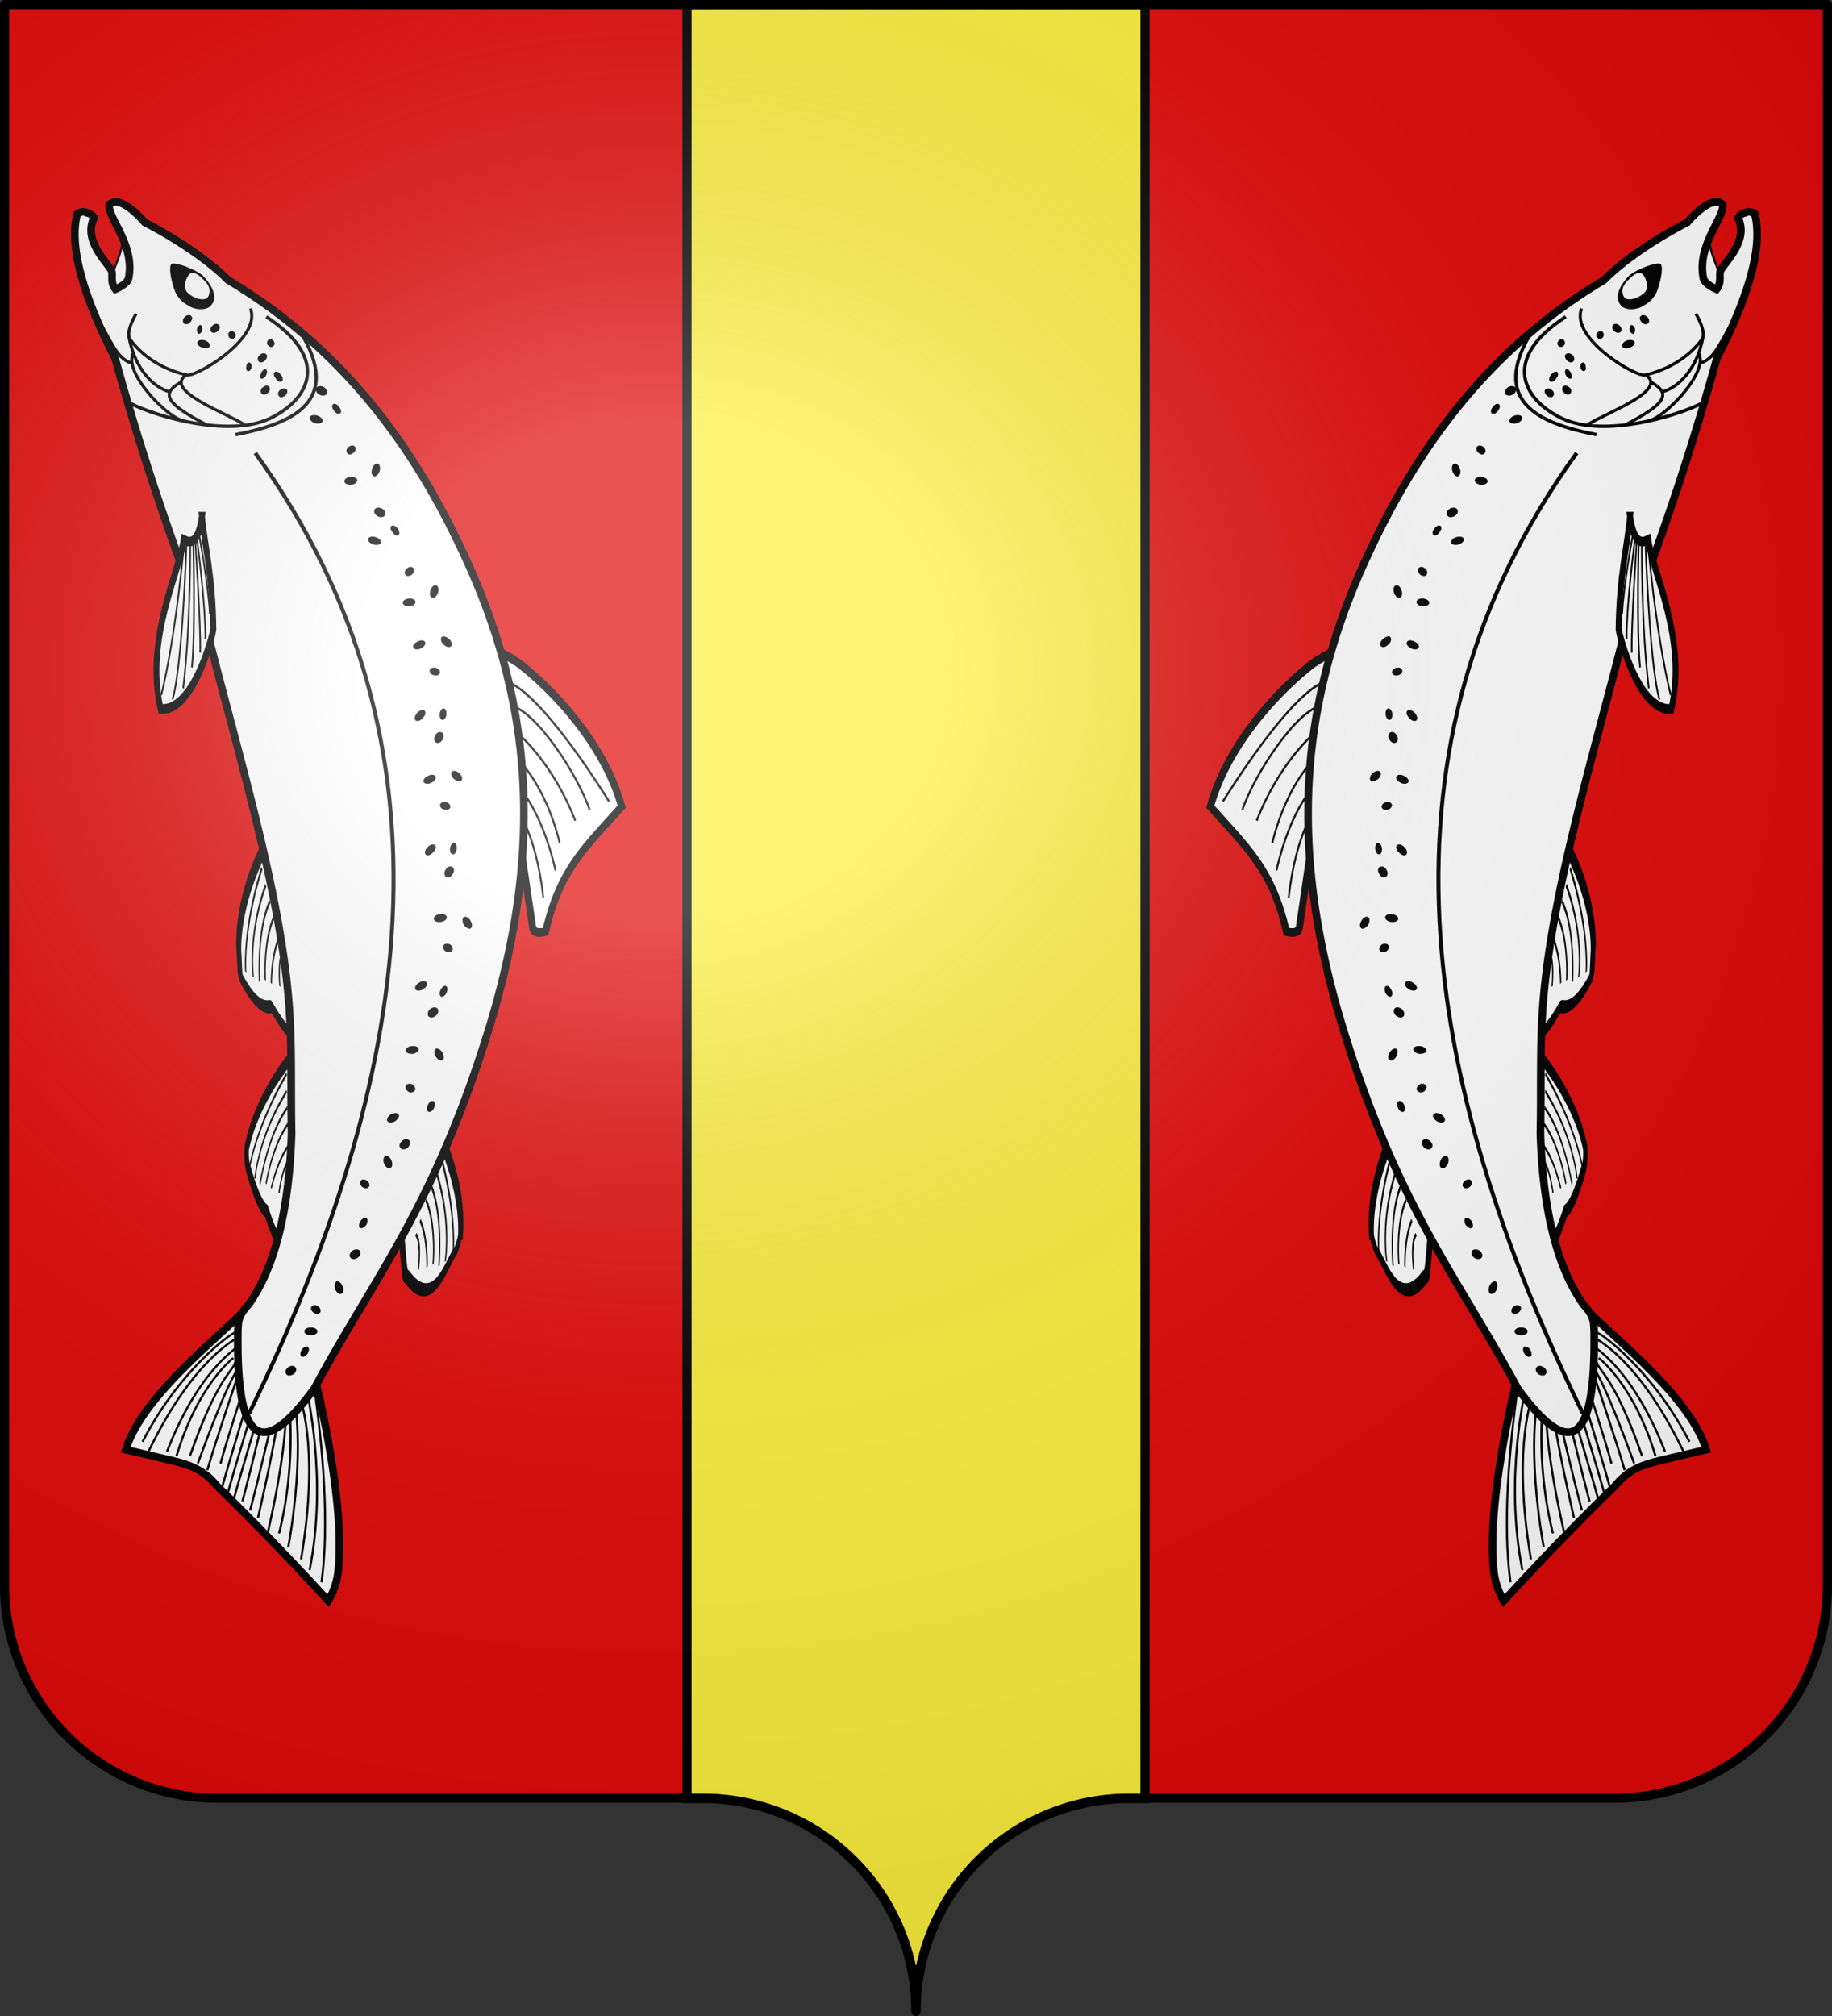
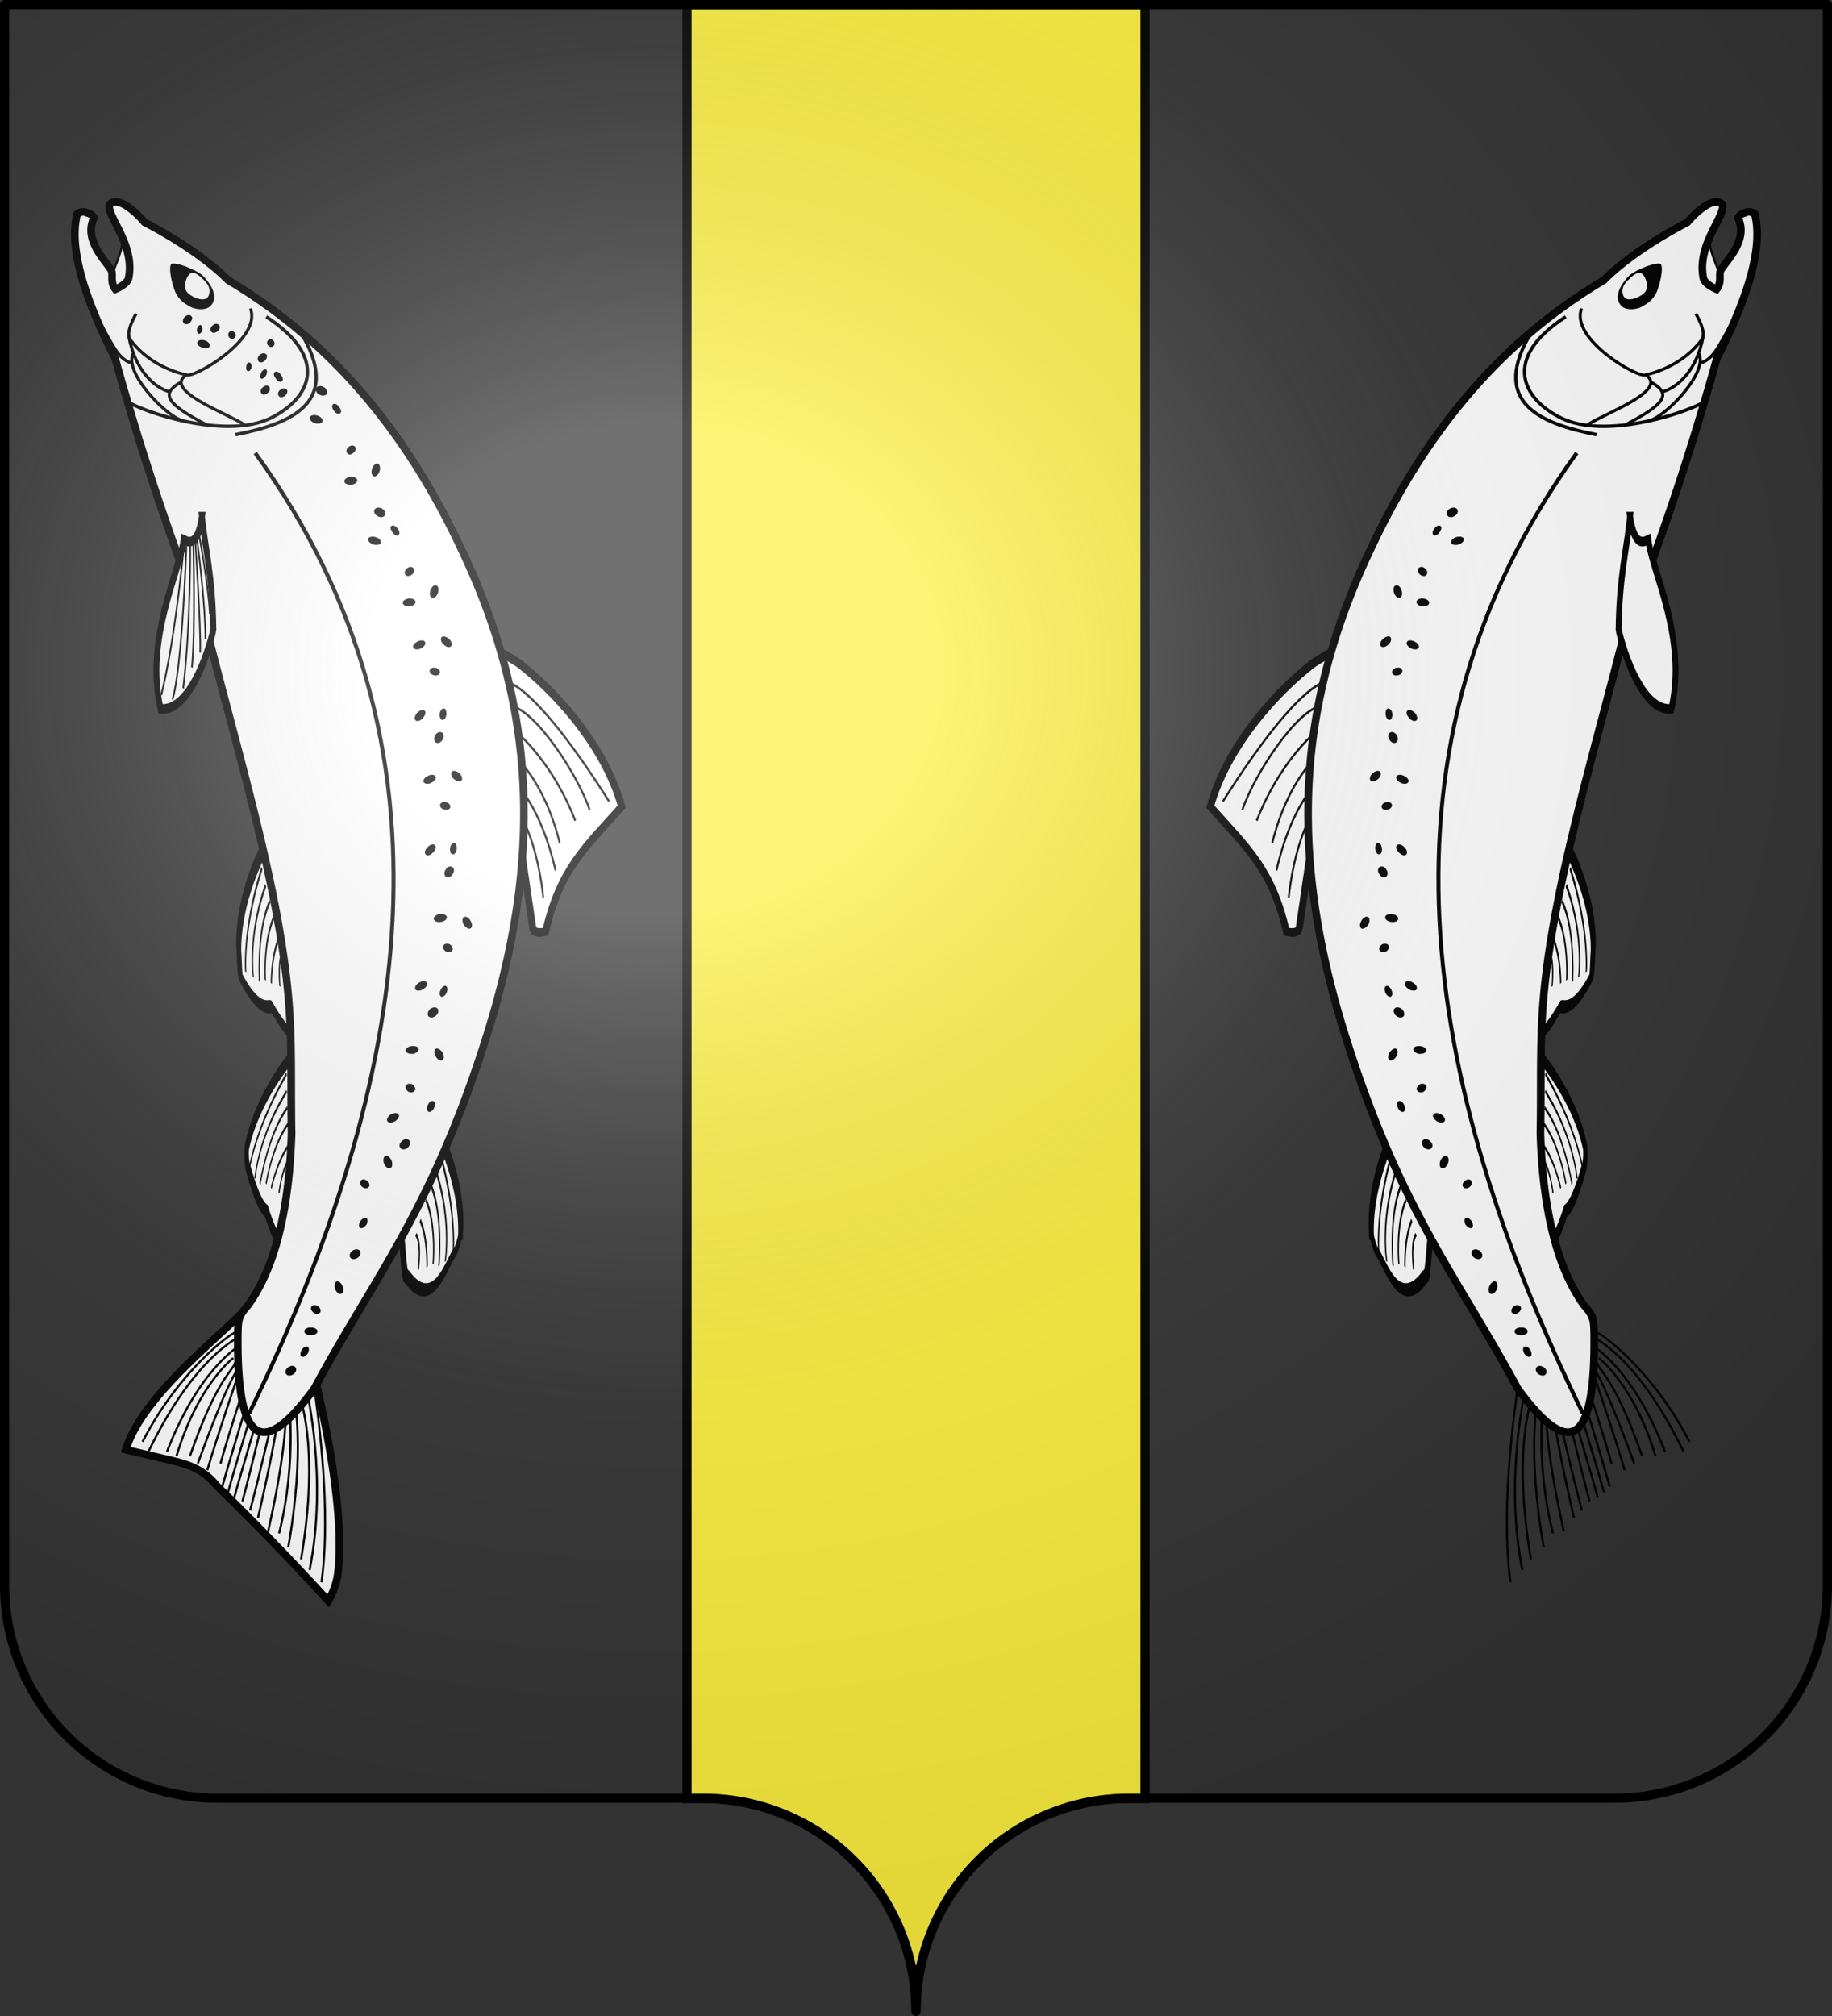
<svg xmlns="http://www.w3.org/2000/svg" xmlns:xlink="http://www.w3.org/1999/xlink" height="660" width="600" version="1.0">
  <rect width="100%" height="100%" fill="#333333" stroke="none" />
  <defs>
    <radialGradient r="300" fy="200.4" fx="285.2" cy="200.4" cx="285.2" gradientTransform="matrix(1.551 0 0 1.35 -152.9 151.1)" gradientUnits="userSpaceOnUse" id="d" xlink:href="#c" />
    <linearGradient id="c">
      <stop offset="0" stop-color="#fff" stop-opacity=".3" />
      <stop offset=".2" stop-color="#fff" stop-opacity=".3" />
      <stop offset=".6" stop-color="#6b6b6b" stop-opacity=".1" />
      <stop offset="1" stop-opacity=".1" />
    </linearGradient>
    <g id="b">
      <path id="a" d="M0 0v1h.5L0 0z" transform="rotate(18 3.2 -.5)" />
      <use xlink:href="#a" transform="scale(-1 1)" width="810" height="540" />
    </g>
  </defs>
-   <path d="M300 658.5a69.7 69.7 0 0169.6-69.8h159.2a69.7 69.7 0 0069.7-69.7V1.5H1.5V519a69.7 69.7 0 0069.6 69.7h159.2a69.7 69.7 0 0169.7 69.8z" fill="#e20909" />
  <path d="M225 1.5v587.3h5.3a69.7 69.7 0 0169.7 69.7 69.7 69.7 0 0169.7-69.7h5.3V1.5H225z" fill="#fcef3c" fill-rule="evenodd" stroke="#000" stroke-width="3" />
  <g fill="none" stroke="#000">
    <path d="M1292.4 486.1c9.8 2.3 35.7 5.6 47.7-1.1 1.2-1.2 7-4 6.8-5.3-2.4-14.6-11.4-18.4-12.6-19.7-3.5-15-8.2-15.4-8.2-15.4-2.6-1.4-3.4 7.9-18.7 11.2" fill="#fff" fill-rule="evenodd" stroke-width="3.8" transform="matrix(-.192 .679 -.386 -.918 522.7 -154.1)" />
    <path d="M1303.3 480.4c27 2 35-6.9 35-6.9m-37.3 11.3c31.7 1 40.9-6.7 40.9-6.7M1305 476a46 46 0 0030.4-6.2m-29 1.8c15 2.2 24.5-4.6 24.5-4.6m-22.2-1c10.8 1.7 19-2.5 19-2.5m-17.5-1.5c6.4 2 12.5-3.3 12.5-3.3m-11.3-2c4 1.1 8.3-2.6 8.3-2.6" transform="matrix(-.192 .679 -.386 -.918 522.7 -154.1)" />
  </g>
  <g fill="none" stroke="#000">
    <path d="M1292.4 486.1c9.8 2.3 35.7 5.6 47.7-1.1a8 8 0 002-4.9c-2.5-14.6-6.6-18.8-7.8-20.1-3.5-15-8.2-15.4-8.2-15.4-2.6-1.4-3.4 7.9-18.7 11.2" fill="#fff" fill-rule="evenodd" stroke-width="3.8" transform="matrix(-.333 .622 -.18 -.98 614.4 17.4)" />
    <path d="M1303.3 480.4c27 2 35-6.9 35-6.9m-37.3 11.3c31.7 1 40.9-6.7 40.9-6.7M1305 476a46 46 0 0030.4-6.2m-29 1.8c15 2.2 24.5-4.6 24.5-4.6m-22.2-1c10.8 1.7 19-2.5 19-2.5m-17.5-1.5c6.4 2 12.5-3.3 12.5-3.3m-11.3-2c4 1.1 8.3-2.6 8.3-2.6" transform="matrix(-.333 .622 -.18 -.98 614.4 17.4)" />
  </g>
  <g fill="none" stroke="#000">
    <path d="M1292.4 486.1c9.8 2.3 35.7 5.6 47.7-1.1a8 8 0 002-4.9c-2.4-6.2 3.7-19.5-24.7-28-2.7-1.4-2.8-.6-18.1 2.7" fill="#fff" fill-rule="evenodd" stroke-width="3.8" transform="matrix(.173 .685 .412 -.907 -280.8 -74.3)" />
    <path d="M1303.3 480.4c27 2 35-6.9 35-6.9m-37.3 11.3c31.7 1 40.9-6.7 40.9-6.7M1305 476a46 46 0 0030.4-6.2m-29 1.8c15 2.2 24.5-4.6 24.5-4.6m-22.2-1c10.8 1.7 19-2.5 19-2.5m-17.5-1.5c6.4 2 12.5-3.3 12.5-3.3" transform="matrix(.173 .685 .412 -.907 -280.8 -74.3)" />
  </g>
  <g fill="none" stroke="#000" stroke-width=".6">
    <path d="M1174.9 511.4c-.6-1.2-4.2-8.4-5-11-3.5-11-7.8-32.7-1.9-49.7 15-.6 24.5.5 37.8-9.1.8.5 3.3 1.9 2.4 3.6l-15.6 29.6" fill="#fff" fill-rule="evenodd" stroke-width="2.2" transform="matrix(-.813 .85 -.637 -.969 1440.3 -292)" />
    <path d="M1175.8 499.6s-6.3-6-5.6-45.2m8.8 40.1c-5.7-5.8-5.5-28.7-2.8-37.8m5 30s-3.6-13 .1-29.1m4.5 26.2s-3.6-11 2.7-27.4m1.3 21.4s-2.7-9.6 4-26m-.5 22.1s-1-10.2 7.7-25" transform="matrix(-.813 .85 -.637 -.969 1440.3 -292)" />
  </g>
  <path d="M40.2 78c.3 2.8-2.5 9.4-3.4 11.5-.5 1.1-1.6 3-1.8 5.2-.1 2.2 9 4.7 13.2-13.7" fill="#fff" fill-rule="evenodd" stroke="#000" stroke-width=".7" />
  <g fill="none" stroke="#000">
    <path d="M103.4 452.4s10 39.4 7.3 62.4c-.6 5.2-3.2 9.3-3.2 9.3A905 905 0 0071 486.4c-4.7-5.7-9.4-7-16.2-8.6l-13.6-3.2c5.6-18.2 31.9-37.7 40.7-47.5l2.7 33.9z" fill="#fff" fill-rule="evenodd" stroke-width="2.5" />
    <path d="M102.8 453.4c3 20.7 5.1 45.9 2.5 64.6m-4.9-63s7 29.1 1 59m-3.6-57.7s7.2 16.4.8 54.2m-5.2-53.8s2.1 10.7-5.6 44.7m8.4-44.6s4 17-1.8 49.8m0-50.1s3.1 21.2-3 45.5m-.3-45.3s-6.5 28-9.2 37.8m9.9-37.5s.5 6-7.3 39.9m-7.1-60.1c3.2-4.2-17.5 9.3-30.7 35.2m33-34.9c.1-.3-15.4 5.6-31 38M77 446c-.6 3-5.6 4.3-14.8 30.7M80 439.6s-14 6.5-25.3 35.6m21.7-30.6s-11.5 8.5-18.6 32.1m20.7-28.1s-7.8 22.9-10.6 32.7M78 448s-3.2 3.5-13.2 31.1m16.1-27.9s-6 18.1-8.7 28m16-23.2s-6.1 25.6-8.8 35.5M85 454s-7.6 24.6-10.3 34.5M87 455.2s-7.6 25.3-10.3 35.1m6.3-37.7s-7.5 24.3-10.2 34.1m25.6-50.8c-.3.5-.8.7-1.2.5-.3-.1-.4-.7-.2-1.2s.7-.7 1.1-.6c.4.2.5.8.3 1.3z" stroke-width=".7" />
    <path d="M98.3 440.7c-.5.7-1.4.3-1.9-.9s-.5-2.7 0-3.4c.5-.7 1.3-.3 1.8.9.6 1.1.6 2.7 0 3.4z" stroke-width=".7" />
  </g>
  <path d="M68.4 208.8c10.2 40.2 23.7 84.5 26.3 120.8 1 13.4.5 26.8.8 41.4-.8 25.3-5.5 44-14.1 56.1-3 3.4-3.4 4.6-3.5 8.8-.6 39 8.8 41 25.1 18.6 19.5-36.4 39.6-59.4 58-120.6 16.5-55.8 14-103.6-9.5-153.3-20-43-46-70.5-76.8-88.9-10.3-10.4-27.3-18.9-27.3-18.9s-8-9.6-11.6-5.8c-.8 4 8.6 13.2 6.3 24.2-.6 2-4.3 3.5-4.3 3.5-1.8-2.3-.7-4.8-1.3-6.1-1.3-2.7-9.4-9.8-5.7-17.3-.8-1.4-2.3-1.6-2.3-1.6-1.5-.9-3.2.3-3.2.3-3 11.5 2.9 28.8 12.4 47.3a911 911 0 0030.7 91.5z" fill="#fff" stroke="#000" stroke-width="2.5" />
  <g fill="none" stroke="#000" stroke-width=".8">
    <path d="M1149.3 643.4c5.8-8.7.1-10.7-1-11.4 5.7-8 8.6-34.7 29.4-43.7 11.2 10.6 1.8 33 0 35.8-11.8 10.8-20.6 13.9-28.4 19.3z" fill="#fff" stroke-width="2.9" transform="matrix(.46 .802 .483 -.728 -773.3 -284.2)" />
    <path d="M1149.6 632.7c28.5-30.6 30-38.2 30-38.2m-28.6 39.3s18-16.6 29.7-33m-29.1 34.5s20.8-18.2 27.4-27m-27.2 29.1s17.1-10.3 25.5-18.3m-25.8 17.5s21.3-16.2 27-22.2m-26.6 24.4s14.5-7.2 21.3-12.8m-24.5 6.1c20.4-26.4 26.2-40.7 26.2-40.7" transform="matrix(.46 .802 .483 -.728 -773.3 -284.2)" />
  </g>
  <path d="M87.2 103.7c21.1 13.7 14.3 27 1.2 33.3-13.8 6.5-37.7-.9-45.4-4.8" fill="none" stroke="#000" stroke-width="1.1" />
  <path d="M82 101c4 10-19 23.2-21 21.7 0 0-11.4-2-18.4-11.6-1.7-2.3 2-8.4 2-8.4M80 139c-6.3-4-26.5-11.1-19-16.3m6.5 16.3c-12.5-6.6-15.5-10-8-14m-15.8-9.5c-3.5 6.2 10.6 20.7 16 22.2m-17.5-27.5c2 10.7 8 16.6 13.4 18.1m-25.4-26.6c6.2 9.2 7.6 15.7 13 17.2" fill="none" stroke="#000" />
  <path d="M77.1 142.3c19.2-3.7 35.1-11 21.2-33.8" fill="none" stroke="#000" stroke-width="1.1" />
  <path d="M107 129c-.5.6-1.5.7-2.4.2-1-.5-1.4-1.5-1-2.2.4-.7 1.5-.8 2.4-.3.9.5 1.3 1.5 1 2.2zm4.4 6.4c-.5.3-1.4 0-2-.9-.7-.8-.8-1.8-.3-2.2.5-.3 1.4 0 2 1 .7.8.8 1.7.3 2zm-5.8 2.6c-.3.7-1.5.9-2.6.5s-1.8-1.3-1.5-2c.3-.6 1.5-.8 2.6-.4s1.8 1.3 1.5 2zm10.7 8.3c.4.6.1 1.5-.6 2-.8.7-1.7.6-2 0-.5-.5-.2-1.5.5-2 .8-.6 1.7-.6 2.1 0zm.7 11c0 .7-1 1.4-2.2 1.4-1.2 0-2.1-.5-2-1.2 0-.7 1-1.3 2.1-1.4 1.2 0 2.2.5 2.1 1.2zm6.6-5.5c-.7-.1-1.5.7-1.8 1.9-.3 1.1 0 2.1.8 2.3.7 0 1.5-.8 1.8-2 .2-1 0-2.1-.8-2.2zm-35.4-25.1c.4.6.2 1.5-.6 2-.7.7-1.7.7-2 0-.5-.5-.2-1.5.6-2 .7-.6 1.6-.6 2 0zm4.1-1.8c-.5.3-1.4 0-2-1-.7-.8-.8-1.8-.3-2.1.5-.4 1.4 0 2 .9.7.8.8 1.8.3 2.2zm-5-8.9c.4.7 0 1.6-.7 2.2-.7.6-1.6.6-2 0-.4-.6-.2-1.6.6-2.1.7-.6 1.7-.6 2 0zm-5.6 2.7c-.4-.2-1 .4-1 1.2-.2.8 0 1.5.5 1.6.5.1 1-.4 1.2-1.2.1-.8-.2-1.5-.7-1.6zm5.2 2.2c-.6 0-1.2.6-1.5 1.5-.4.9-.2 1.6.3 1.6.6 0 1.3-.6 1.6-1.5.3-.9.1-1.6-.4-1.6zm7.1 6.7c.3.5 0 1.5-.7 2-.8.6-1.7.6-2 0-.5-.5-.2-1.5.5-2 .8-.6 1.7-.6 2.1 0zm-4.4-16c.5.6.4 1.4-.2 1.8-.5.4-1.2.2-1.7-.4-.4-.6-.3-1.3.2-1.7.6-.4 1.3-.3 1.7.3zM77 109c.3.6.3 1.3-.3 1.7-.5.4-1.3.3-1.7-.3-.4-.6-.3-1.4.2-1.8.6-.4 1.3-.2 1.7.4zm-14.2-5.4c.4.6 0 1.5-.7 2.1-.7.6-1.6.6-2 0-.4-.6-.2-1.5.6-2.1.7-.6 1.7-.6 2 0zm5.9 9.8c-.3.6-1.4.9-2.5.4-1.2-.4-1.8-1.2-1.5-1.9.3-.6 1.4-.8 2.6-.4 1 .4 1.7 1.3 1.4 1.9zm-3-7c-.5 0-1 .5-1.2 1.3-.1.8.2 1.5.6 1.6.5 0 1-.5 1.2-1.2.1-.8-.2-1.5-.6-1.7zm6.1.1c.4.5.1 1.5-.6 2-.8.6-1.7.6-2.1 0-.4-.6-.1-1.5.6-2 .8-.7 1.7-.6 2 0z" />
  <path d="M56 86.6c-1 1.9 1 8.8 2 10.1a9.7 9.7 0 003.6 3.3c2.3 1.6 5.8 1.6 7.2.3 2.2-2 1.9-5.3-2-9.7-2-2.2-10.1-5.3-10.9-4z" fill-rule="evenodd" />
  <path d="M66 90.9c-1.8-1.6-3.1-2-4.1-1-1 1.2-2.2 4.3-.4 6 1.7 1.7 5.8 3.2 6.8 1 .7-1.7.5-3.6-2.4-6z" fill="#fff" fill-rule="evenodd" />
  <path d="M126 168.7c-.3.7-1.4.8-2.3.3-1-.5-1.4-1.5-1-2.2.4-.7 1.5-.8 2.4-.3 1 .5 1.3 1.5 1 2.2zm4.5 6.5c-.5.3-1.4 0-2-1-.6-.8-.8-1.7-.3-2 .5-.4 1.5 0 2 .8.7.8.8 1.8.3 2.2zm-5.8 2.6c-.3.6-1.5.8-2.6.4-1-.4-1.8-1.2-1.5-1.9.3-.6 1.5-.8 2.6-.4s1.8 1.2 1.5 1.9zm10.7 8.2c.4.6.2 1.6-.6 2.2-.7.5-1.7.5-2 0-.5-.7-.2-1.6.6-2.2.7-.6 1.6-.5 2 0zm.7 11.1c0 .7-1 1.4-2.2 1.4-1.2 0-2-.5-2-1.2s1-1.3 2.2-1.4c1.1 0 2 .5 2 1.2zm6.6-5.5c-.7-.1-1.5.7-1.8 1.9-.3 1.1 0 2.1.8 2.2.7.2 1.5-.7 1.8-1.8.3-1.2 0-2.2-.8-2.3zm5.3 92.2c-.6-.4-1.6 0-2.1 1-.6.8-.4 1.9.2 2.3.7.4 1.7 0 2.2-1 .6-.8.5-1.9-.2-2.3zm.7-7.8c-.6-.1-1.2.7-1.3 1.7-.1 1 .2 2 .9 2 .6.1 1.2-.7 1.3-1.8.1-1-.3-1.9-.9-2zm-6.4.6c-.5-.4-1.6 0-2.4.9-.8.9-1 2-.3 2.4.5.4 1.6 0 2.4-1 .8-.8 1-1.9.3-2.3zm5.2-12.6c0-.6-.7-1.3-1.6-1.4-1-.2-1.7.3-1.8 1 0 .7.7 1.4 1.6 1.5 1 .2 1.8-.3 1.8-1zm-4.9-9.9c-.4-.6-1.6-.6-2.6 0-1 .5-1.6 1.4-1.2 2 .4.6 1.5.7 2.6.1 1-.5 1.6-1.5 1.2-2zm8.4 1.6c-.5.4-1.6 0-2.5-.8-.8-.8-1-1.9-.4-2.3.5-.5 1.6-.2 2.5.7.8.8 1 1.9.4 2.4zm-6.3-15.9c-.7-.4-1.7 0-2.2 1-.5.8-.4 1.9.3 2.3.7.4 1.6 0 2.2-1 .5-.8.4-2-.3-2.3zm.6-7.8c-.6-.1-1.2.7-1.3 1.7-.1 1 .3 2 .9 2 .6 0 1.2-.7 1.3-1.8.1-1-.3-2-.9-2zm-6.3.6c-.6-.4-1.7 0-2.5.9-.7.9-.9 2-.3 2.4.6.4 1.7 0 2.4-1 .8-.8 1-1.9.4-2.3zm5.1-12.6c0-.6-.6-1.3-1.6-1.4-1-.2-1.7.3-1.8 1 0 .7.7 1.4 1.6 1.5 1 .2 1.8-.3 1.8-1zm-4.9-9.9c-.4-.6-1.6-.6-2.6 0-1 .5-1.6 1.4-1.2 2 .4.6 1.5.7 2.6.1 1-.5 1.6-1.5 1.2-2zm8.5 1.5c-.6.5-1.7.2-2.5-.7-.9-.8-1-1.9-.5-2.4.5-.4 1.7 0 2.5.8s1 1.9.5 2.3zM134 373.3c-.6-.6-1.6-.5-2.4.3-.8.7-1 1.7-.4 2.3.5.6 1.6.5 2.4-.2.7-.8 1-1.8.4-2.4zm8-12.8c-.7-.3-1.5.3-1.9 1.3-.4 1-.3 2 .3 2.2.6.2 1.4-.4 1.8-1.4.4-1 .3-2-.3-2.1zm-11.5 4.3c-.4-.6-1.6-.5-2.6.1-1 .7-1.4 1.7-1 2.2.5.6 1.6.5 2.6-.1 1-.7 1.5-1.7 1-2.2zm5.5-7.9c.2-.7-.3-1.5-1.1-2-.9-.3-1.8 0-2 .6-.3.7.2 1.5 1 2 1 .3 1.8 0 2-.6zm1.1-13.6c-.2-.7-1.3-1-2.5-.8-1.1.2-2 1-1.7 1.6.2.7 1.3 1 2.5.9 1.1-.3 1.9-1 1.7-1.7zm7.7 3.8c-.7.3-1.6-.3-2.2-1.4-.5-1-.5-2.1.2-2.4.7-.2 1.6.4 2.2 1.4.5 1 .5 2.2-.2 2.4zm-1.6-17c-.5-.5-1.6-.4-2.4.3-.7.7-1 1.8-.4 2.4.6.5 1.6.4 2.4-.3.8-.7 1-1.8.4-2.4zm2.8-7.3c-.5-.3-1.3.4-1.7 1.3-.5 1-.3 2 .2 2.2.6.2 1.4-.4 1.8-1.4.4-1 .3-1.9-.3-2.1zm-6.3-1.2c-.4-.6-1.6-.5-2.6.2-1 .6-1.4 1.6-1 2.2.5.5 1.7.4 2.6-.2 1-.7 1.5-1.6 1-2.2zm8.5-10.6c.3-.6-.2-1.5-1-1.9-1-.3-1.8-.1-2 .6-.3.6.2 1.5 1 1.9.9.3 1.8.1 2-.6zm-1.9-10.9c-.2-.7-1.3-1-2.5-.8-1.1.2-1.9 1-1.7 1.7.2.7 1.3 1 2.5.8 1.1-.2 2-1 1.7-1.7zm7.7 3.9c-.6.2-1.6-.4-2.2-1.4-.5-1-.4-2.2.2-2.4.7-.3 1.7.3 2.2 1.4.6 1 .5 2.1-.2 2.4zM96.8 447.7c-.4-.7-1.5-.7-2.4-.1-.8.6-1.2 1.6-.7 2.2.4.7 1.5.7 2.4.1.8-.5 1.2-1.6.7-2.2zm4-6.8c-.5-.3-1.4.1-2 1-.5 1-.6 1.9 0 2.2.5.3 1.4-.1 2-1 .5-1 .5-1.9 0-2.2zm4.1-11.2c.3-.7 0-1.6-.8-2.1s-1.7-.4-2.1.2c-.4.6 0 1.5.8 2 .8.6 1.7.5 2-.1zm-.9 6.1c-.1-.7-1.2-1.3-2.3-1.2-1.2 0-2.1.6-2 1.3 0 .8 1 1.3 2.3 1.2 1.2 0 2-.6 2-1.3zm7.7-12.2c-.7.2-1.6-.6-2-1.7-.3-1.2 0-2.2.6-2.4.7-.1 1.6.6 2 1.8.4 1 .1 2.1-.6 2.3zm6.3-14c-.5-.7-1.6-.8-2.5-.2-.9.6-1.2 1.6-.8 2.3.5.6 1.5.7 2.4.1.9-.6 1.2-1.6.8-2.2zm2-10.8c-.5-.3-1.4.1-2 1-.5 1-.6 1.9 0 2.2.5.3 1.3-.2 2-1 .5-1 .5-2 0-2.2zm.9-10.3c.3-.6 0-1.5-.8-2-.8-.6-1.7-.5-2 .2-.4.6 0 1.5.7 2 .8.5 1.7.4 2-.2zm6.8-6c-.7.1-1.6-.6-2-1.8-.3-1.1 0-2.2.6-2.3.7-.2 1.6.6 2 1.7.4 1.2.1 2.2-.6 2.4z" />
  <path d="M83.6 148.3c69.6 96.2 51 206-2 314.4" fill="none" stroke="#000" stroke-width="1.3" />
  <g fill="none" stroke="#000">
    <path d="M1292.4 486.1c9.8 2.3 35.7 5.6 47.7-1.1 1.2-1.2 7-4 6.8-5.3-2.4-14.6-11.4-18.4-12.6-19.7-3.5-15-8.2-15.4-8.2-15.4-2.6-1.4-3.4 7.9-18.7 11.2" fill="#fff" fill-rule="evenodd" stroke-width="3.8" transform="matrix(.192 .679 .386 -.918 77.3 -154.1)" />
    <path d="M1303.3 480.4c27 2 35-6.9 35-6.9m-37.3 11.3c31.7 1 40.9-6.7 40.9-6.7M1305 476a46 46 0 0030.4-6.2m-29 1.8c15 2.2 24.5-4.6 24.5-4.6m-22.2-1c10.8 1.7 19-2.5 19-2.5m-17.5-1.5c6.4 2 12.5-3.3 12.5-3.3m-11.3-2c4 1.1 8.3-2.6 8.3-2.6" transform="matrix(.192 .679 .386 -.918 77.3 -154.1)" />
  </g>
  <g fill="none" stroke="#000">
    <path d="M1292.4 486.1c9.8 2.3 35.7 5.6 47.7-1.1a8 8 0 002-4.9c-2.5-14.6-6.6-18.8-7.8-20.1-3.5-15-8.2-15.4-8.2-15.4-2.6-1.4-3.4 7.9-18.7 11.2" fill="#fff" fill-rule="evenodd" stroke-width="3.8" transform="matrix(.333 .622 .18 -.98 -14.4 17.4)" />
    <path d="M1303.3 480.4c27 2 35-6.9 35-6.9m-37.3 11.3c31.7 1 40.9-6.7 40.9-6.7M1305 476a46 46 0 0030.4-6.2m-29 1.8c15 2.2 24.5-4.6 24.5-4.6m-22.2-1c10.8 1.7 19-2.5 19-2.5m-17.5-1.5c6.4 2 12.5-3.3 12.5-3.3m-11.3-2c4 1.1 8.3-2.6 8.3-2.6" transform="matrix(.333 .622 .18 -.98 -14.4 17.4)" />
  </g>
  <g fill="none" stroke="#000">
    <path d="M1292.4 486.1c9.8 2.3 35.7 5.6 47.7-1.1a8 8 0 002-4.9c-2.4-6.2 3.7-19.5-24.7-28-2.7-1.4-2.8-.6-18.1 2.7" fill="#fff" fill-rule="evenodd" stroke-width="3.8" transform="matrix(-.173 .685 -.412 -.907 880.8 -74.3)" />
    <path d="M1303.3 480.4c27 2 35-6.9 35-6.9m-37.3 11.3c31.7 1 40.9-6.7 40.9-6.7M1305 476a46 46 0 0030.4-6.2m-29 1.8c15 2.2 24.5-4.6 24.5-4.6m-22.2-1c10.8 1.7 19-2.5 19-2.5m-17.5-1.5c6.4 2 12.5-3.3 12.5-3.3" transform="matrix(-.173 .685 -.412 -.907 880.8 -74.3)" />
  </g>
  <g fill="none" stroke="#000" stroke-width=".6">
    <path d="M1174.9 511.4c-.6-1.2-4.2-8.4-5-11-3.5-11-7.8-32.7-1.9-49.7 15-.6 24.5.5 37.8-9.1.8.5 3.3 1.9 2.4 3.6l-15.6 29.6" fill="#fff" fill-rule="evenodd" stroke-width="2.2" transform="matrix(.813 .85 .637 -.969 -840.3 -292)" />
    <path d="M1175.8 499.6s-6.3-6-5.6-45.2m8.8 40.1c-5.7-5.8-5.5-28.7-2.8-37.8m5 30s-3.6-13 .1-29.1m4.5 26.2s-3.6-11 2.7-27.4m1.3 21.4s-2.7-9.6 4-26m-.5 22.1s-1-10.2 7.7-25" transform="matrix(.813 .85 .637 -.969 -840.3 -292)" />
  </g>
  <path d="M559.8 78c-.3 2.8 2.5 9.4 3.4 11.5.5 1.1 1.6 3 1.8 5.2.1 2.2-9 4.7-13.2-13.7" fill="#fff" fill-rule="evenodd" stroke="#000" stroke-width=".7" />
  <g fill="none" stroke="#000">
-     <path d="M496.6 452.4s-10 39.4-7.3 62.4c.6 5.2 3.2 9.3 3.2 9.3a905 905 0 0136.5-37.7c4.7-5.7 9.4-7 16.2-8.6l13.6-3.2c-5.6-18.2-31.9-37.7-40.7-47.5l-2.7 33.9z" fill="#fff" fill-rule="evenodd" stroke-width="2.5" />
    <path d="M497.2 453.4c-3 20.7-5.1 45.9-2.5 64.6m4.9-63s-7 29.1-1 59m3.6-57.7s-7.2 16.4-.8 54.2m5.2-53.8s-2.1 10.7 5.6 44.7m-8.4-44.6s-4 17 1.8 49.8m0-50.1s-3.1 21.2 3 45.5m.3-45.3s6.5 28 9.2 37.8m-9.9-37.5s-.5 6 7.3 39.9m7.1-60.1c-3.2-4.2 17.5 9.3 30.7 35.2m-33-34.9c-.1-.3 15.4 5.6 31 38M523 446c.6 3 5.6 4.3 14.8 30.7M520 439.6s14 6.5 25.3 35.6m-21.7-30.6s11.5 8.5 18.6 32.1m-20.7-28.1s7.8 22.9 10.6 32.7M522 448s3.2 3.5 13.2 31.1m-16.1-27.9s6 18.1 8.7 28m-16-23.2s6.1 25.6 8.8 35.5M515 454s7.6 24.6 10.3 34.5M513 455.2s7.6 25.3 10.3 35.1m-6.3-37.7s7.5 24.3 10.2 34.1m-25.6-50.8c.3.5.8.7 1.2.5.3-.1.4-.7.2-1.2s-.7-.7-1.1-.6c-.4.2-.5.8-.3 1.3z" stroke-width=".7" />
-     <path d="M501.7 440.7c.5.7 1.4.3 1.9-.9s.5-2.7 0-3.4c-.5-.7-1.3-.3-1.8.9-.6 1.1-.6 2.7 0 3.4z" stroke-width=".7" />
  </g>
  <path d="M531.6 208.8c-10.2 40.2-23.7 84.5-26.3 120.8-1 13.4-.5 26.8-.8 41.4.8 25.3 5.5 44 14.1 56.1 3 3.4 3.4 4.6 3.5 8.8.6 39-8.8 41-25.1 18.6-19.5-36.4-39.6-59.4-58-120.6-16.5-55.8-14-103.6 9.5-153.3 20-43 46-70.5 76.8-88.9 10.3-10.4 27.3-18.9 27.3-18.9s8-9.6 11.6-5.8c.8 4-8.6 13.2-6.3 24.2.6 2 4.3 3.5 4.3 3.5 1.8-2.3.7-4.8 1.3-6.1 1.3-2.7 9.4-9.8 5.7-17.3.8-1.4 2.3-1.6 2.3-1.6 1.5-.9 3.2.3 3.2.3 3 11.5-2.9 28.8-12.4 47.3a911 911 0 01-30.7 91.5z" fill="#fff" stroke="#000" stroke-width="2.5" />
  <g fill="none" stroke="#000" stroke-width=".8">
    <path d="M1149.3 643.4c5.8-8.7.1-10.7-1-11.4 5.7-8 8.6-34.7 29.4-43.7 11.2 10.6 1.8 33 0 35.8-11.8 10.8-20.6 13.9-28.4 19.3z" fill="#fff" stroke-width="2.9" transform="matrix(-.46 .802 -.483 -.728 1373.3 -284.2)" />
-     <path d="M1149.6 632.7c28.5-30.6 30-38.2 30-38.2m-28.6 39.3s18-16.6 29.7-33m-29.1 34.5s20.8-18.2 27.4-27m-27.2 29.1s17.1-10.3 25.5-18.3m-25.8 17.5s21.3-16.2 27-22.2m-26.6 24.4s14.5-7.2 21.3-12.8m-24.5 6.1c20.4-26.4 26.2-40.7 26.2-40.7" transform="matrix(-.46 .802 -.483 -.728 1373.3 -284.2)" />
  </g>
  <path d="M512.8 103.7c-21.1 13.7-14.3 27-1.2 33.3 13.8 6.5 37.7-.9 45.4-4.8" fill="none" stroke="#000" stroke-width="1.1" />
  <path d="M518 101c-4 10 19 23.2 21 21.7 0 0 11.4-2 18.4-11.6 1.7-2.3-2-8.4-2-8.4M520 139c6.3-4 26.5-11.1 19-16.3m-6.5 16.3c12.5-6.6 15.5-10 8-14m15.8-9.5c3.5 6.2-10.6 20.7-16 22.2m17.5-27.5c-2 10.7-8 16.6-13.4 18.1m25.4-26.6c-6.2 9.2-7.6 15.7-13 17.2" fill="none" stroke="#000" />
  <path d="M522.9 142.3c-19.2-3.7-35.1-11-21.2-33.8" fill="none" stroke="#000" stroke-width="1.1" />
-   <path d="M493 129c.5.6 1.5.7 2.4.2 1-.5 1.4-1.5 1-2.2-.4-.7-1.5-.8-2.4-.3-.9.5-1.3 1.5-1 2.2zm-4.4 6.4c.5.3 1.4 0 2-.9.7-.8.8-1.8.3-2.2-.5-.3-1.4 0-2 1-.7.8-.8 1.7-.3 2zm5.8 2.6c.3.7 1.5.9 2.6.5s1.8-1.3 1.5-2c-.3-.6-1.5-.8-2.6-.4s-1.8 1.3-1.5 2zm-10.7 8.3c-.4.6-.1 1.5.6 2 .8.7 1.7.6 2 0 .5-.5.2-1.5-.5-2-.8-.6-1.7-.6-2.1 0zm-.7 11c0 .7 1 1.4 2.2 1.4 1.2 0 2.1-.5 2-1.2 0-.7-1-1.3-2.1-1.4-1.2 0-2.2.5-2.1 1.2zm-6.6-5.5c.7-.1 1.5.7 1.8 1.9.3 1.1 0 2.1-.8 2.3-.7 0-1.5-.8-1.8-2-.2-1 0-2.1.8-2.2zm35.4-25.1c-.4.6-.2 1.5.6 2 .7.7 1.7.7 2 0 .5-.5.2-1.5-.6-2-.7-.6-1.6-.6-2 0zm-4.1-1.8c.5.3 1.4 0 2-1 .7-.8.8-1.8.3-2.1-.5-.4-1.4 0-2 .9-.7.8-.8 1.8-.3 2.2zm5-8.9c-.4.7 0 1.6.7 2.2.7.6 1.6.6 2 0 .4-.6.2-1.6-.6-2.1-.7-.6-1.7-.6-2 0zm5.6 2.7c.4-.2 1 .4 1 1.2.2.8 0 1.5-.5 1.6-.5.1-1-.4-1.2-1.2-.1-.8.2-1.5.7-1.6zm-5.2 2.2c.6 0 1.2.6 1.5 1.5.4.9.2 1.6-.3 1.6-.6 0-1.3-.6-1.6-1.5-.3-.9-.1-1.6.4-1.6zm-7.1 6.7c-.3.5 0 1.5.7 2 .8.6 1.7.6 2 0 .5-.5.2-1.5-.5-2-.8-.6-1.7-.6-2.1 0zm4.4-16c-.5.6-.4 1.4.2 1.8.5.4 1.2.2 1.7-.4.4-.6.3-1.3-.2-1.7-.6-.4-1.3-.3-1.7.3zM523 109c-.3.6-.3 1.3.3 1.7.5.4 1.3.3 1.7-.3.4-.6.3-1.4-.2-1.8-.6-.4-1.3-.2-1.7.4zm14.2-5.4c-.4.6 0 1.5.7 2.1.7.6 1.6.6 2 0 .4-.6.2-1.5-.6-2.1-.7-.6-1.7-.6-2 0zm-5.9 9.8c.3.6 1.4.9 2.5.4 1.1-.4 1.8-1.2 1.5-1.9-.3-.6-1.4-.8-2.6-.4-1 .4-1.7 1.3-1.4 1.9zm3-7c.5 0 1 .5 1.2 1.3.1.8-.2 1.5-.6 1.6-.5 0-1-.5-1.2-1.2-.1-.8.2-1.5.6-1.7zm-6.1.1c-.4.5-.1 1.5.6 2 .8.6 1.7.6 2.1 0 .4-.6.1-1.5-.6-2-.8-.7-1.7-.6-2 0z" />
  <path d="M544 86.6c1 1.9-1 8.8-2 10.1a9.7 9.7 0 01-3.6 3.3c-2.3 1.6-5.8 1.6-7.2.3-2.2-2-1.9-5.3 2-9.7 2-2.2 10.1-5.3 10.9-4z" fill-rule="evenodd" />
  <path d="M534 90.9c1.8-1.6 3.1-2 4.1-1 1 1.2 2.2 4.3.4 6-1.7 1.7-5.8 3.2-6.8 1-.7-1.7-.5-3.6 2.4-6z" fill="#fff" fill-rule="evenodd" />
  <path d="M474 168.7c.3.7 1.4.8 2.3.3 1-.5 1.4-1.5 1-2.2-.4-.7-1.5-.8-2.4-.3-1 .5-1.3 1.5-1 2.2zm-4.5 6.5c.5.3 1.4 0 2-1 .6-.8.8-1.7.3-2-.5-.4-1.5 0-2 .8-.7.8-.8 1.8-.3 2.2zm5.8 2.6c.3.6 1.5.8 2.6.4 1-.4 1.8-1.2 1.5-1.9-.3-.6-1.5-.8-2.6-.4s-1.8 1.2-1.5 1.9zm-10.7 8.2c-.4.6-.2 1.6.6 2.2.7.5 1.7.5 2 0 .5-.7.2-1.6-.6-2.2-.7-.6-1.6-.5-2 0zm-.7 11.1c0 .7 1 1.4 2.2 1.4 1.2 0 2-.5 2-1.2s-1-1.3-2.2-1.4c-1.1 0-2 .5-2 1.2zm-6.6-5.5c.7-.1 1.5.7 1.8 1.9.3 1.1 0 2.1-.8 2.2-.7.2-1.5-.7-1.8-1.8-.3-1.2 0-2.2.8-2.3zm-5.3 92.2c.6-.4 1.6 0 2.1 1 .6.8.4 1.9-.2 2.3-.7.4-1.7 0-2.2-1-.6-.8-.5-1.9.2-2.3zm-.7-7.8c.6-.1 1.2.7 1.3 1.7.1 1-.2 2-.9 2-.6.1-1.2-.7-1.3-1.8-.1-1 .3-1.9.9-2zm6.4.6c.5-.4 1.6 0 2.4.9.8.9 1 2 .3 2.4-.5.4-1.6 0-2.4-1-.8-.8-1-1.9-.3-2.3zm-5.2-12.6c0-.6.7-1.3 1.6-1.4 1-.2 1.7.3 1.8 1 0 .7-.7 1.4-1.6 1.5-1 .2-1.8-.3-1.8-1zm4.9-9.9c.4-.6 1.6-.6 2.6 0 1 .5 1.6 1.4 1.2 2-.4.6-1.5.7-2.6.1-1-.5-1.6-1.5-1.2-2zm-8.4 1.6c.5.4 1.6 0 2.5-.8.8-.8 1-1.9.4-2.3-.5-.5-1.6-.2-2.5.7-.8.8-1 1.9-.4 2.4zm6.3-15.9c.7-.4 1.7 0 2.2 1 .5.8.4 1.9-.3 2.3-.7.4-1.6 0-2.2-1-.5-.8-.4-2 .3-2.3zm-.6-7.8c.6-.1 1.2.7 1.3 1.7.1 1-.3 2-.9 2-.6 0-1.2-.7-1.3-1.8-.1-1 .3-2 .9-2zm6.3.6c.6-.4 1.7 0 2.5.9.7.9.9 2 .3 2.4-.6.4-1.7 0-2.4-1-.8-.8-1-1.9-.4-2.3zm-5.1-12.6c0-.6.6-1.3 1.6-1.4 1-.2 1.7.3 1.8 1 0 .7-.7 1.4-1.6 1.5-1 .2-1.8-.3-1.8-1zm4.9-9.9c.4-.6 1.6-.6 2.6 0 1 .5 1.6 1.4 1.2 2-.4.6-1.5.7-2.6.1-1-.5-1.6-1.5-1.2-2zm-8.5 1.5c.6.5 1.7.2 2.5-.7.9-.8 1-1.9.5-2.4-.5-.4-1.7 0-2.5.8s-1 1.9-.5 2.3zM466 373.3c.6-.6 1.6-.5 2.4.3.8.7 1 1.7.4 2.3-.5.6-1.6.5-2.4-.2-.7-.8-1-1.8-.4-2.4zm-8-12.8c.7-.3 1.5.3 1.9 1.3.4 1 .3 2-.3 2.2-.6.2-1.4-.4-1.8-1.4-.4-1-.3-2 .3-2.1zm11.5 4.3c.4-.6 1.6-.5 2.6.1 1 .7 1.4 1.7 1 2.2-.5.6-1.6.5-2.6-.1-1-.7-1.5-1.7-1-2.2zm-5.5-7.9c-.2-.7.3-1.5 1.1-2 .9-.3 1.8 0 2 .6.3.7-.2 1.5-1 2-1 .3-1.8 0-2-.6zm-1.1-13.6c.2-.7 1.3-1 2.5-.8 1.1.2 2 1 1.7 1.6-.2.7-1.3 1-2.5.9-1.1-.3-1.9-1-1.7-1.7zm-7.7 3.8c.7.3 1.6-.3 2.2-1.4.5-1 .5-2.1-.2-2.4-.7-.2-1.6.4-2.2 1.4-.5 1-.5 2.2.2 2.4zm1.6-17c.5-.5 1.6-.4 2.4.3.7.7 1 1.8.4 2.4-.6.5-1.6.4-2.4-.3-.8-.7-1-1.8-.4-2.4zm-2.8-7.3c.5-.3 1.3.4 1.7 1.3.5 1 .3 2-.2 2.2-.6.2-1.4-.4-1.8-1.4-.4-1-.3-1.9.3-2.1zm6.3-1.2c.4-.6 1.6-.5 2.6.2 1 .6 1.4 1.6 1 2.2-.5.5-1.7.4-2.6-.2-1-.7-1.5-1.6-1-2.2zm-8.5-10.6c-.3-.6.2-1.5 1-1.9 1-.3 1.8-.1 2 .6.3.6-.2 1.5-1 1.9-.9.3-1.8.1-2-.6zm1.9-10.9c.2-.7 1.3-1 2.5-.8 1.1.2 1.9 1 1.7 1.7-.2.7-1.3 1-2.5.8-1.1-.2-2-1-1.7-1.7zM446 304c.6.2 1.6-.4 2.2-1.4.5-1 .4-2.2-.2-2.4-.7-.3-1.7.3-2.2 1.4-.6 1-.5 2.1.2 2.4zm57.2 143.7c.4-.7 1.5-.7 2.4-.1.8.6 1.2 1.6.7 2.2-.4.7-1.5.7-2.4.1-.8-.5-1.2-1.6-.7-2.2zm-4-6.8c.5-.3 1.4.1 2 1 .5 1 .6 1.9 0 2.2-.5.3-1.4-.1-2-1-.5-1-.5-1.9 0-2.2zm-4.1-11.2c-.3-.7 0-1.6.8-2.1s1.7-.4 2.1.2c.4.6 0 1.5-.8 2-.8.6-1.7.5-2-.1zm.9 6.1c.1-.7 1.2-1.3 2.3-1.2 1.2 0 2.1.6 2 1.3 0 .8-1 1.3-2.3 1.2-1.2 0-2-.6-2-1.3zm-7.7-12.2c.7.2 1.6-.6 2-1.7.3-1.2 0-2.2-.6-2.4-.7-.1-1.6.6-2 1.8-.4 1-.1 2.1.6 2.3zm-6.3-14c.5-.7 1.6-.8 2.5-.2.9.6 1.2 1.6.8 2.3-.5.6-1.5.7-2.4.1-.9-.6-1.2-1.6-.8-2.2zm-2-10.8c.5-.3 1.4.1 2 1 .5 1 .6 1.9 0 2.2-.5.3-1.3-.2-2-1-.5-1-.5-2 0-2.2zm-.9-10.3c-.3-.6 0-1.5.8-2 .8-.6 1.7-.5 2 .2.4.6 0 1.5-.7 2-.8.5-1.7.4-2-.2zm-6.8-6c.7.1 1.6-.6 2-1.8.3-1.1 0-2.2-.6-2.3-.7-.2-1.6.6-2 1.7-.4 1.2-.1 2.2.6 2.4z" />
  <path d="M516.4 148.3c-69.6 96.2-51 206 2 314.4" fill="none" stroke="#000" stroke-width="1.3" />
  <g>
    <path d="M76.5 203.9v517.5a69.7 69.7 0 0069.6 69.7h159.2A69.7 69.7 0 01375 861a69.7 69.7 0 0169.6-69.8H604a69.7 69.7 0 0069.6-69.7V203.9h-597z" fill="url(#d)" fill-rule="evenodd" stroke-width="3" transform="translate(-75 -202.4)" />
  </g>
  <g>
    <path d="M300 658.5a69.7 69.7 0 0169.7-69.8h159.2a69.7 69.7 0 0069.6-69.7V1.5H1.5V519a69.7 69.7 0 0069.7 69.7h159.2a69.7 69.7 0 0169.6 69.8z" fill="none" stroke="#000" stroke-width="3" stroke-linecap="round" stroke-linejoin="round" />
  </g>
</svg>